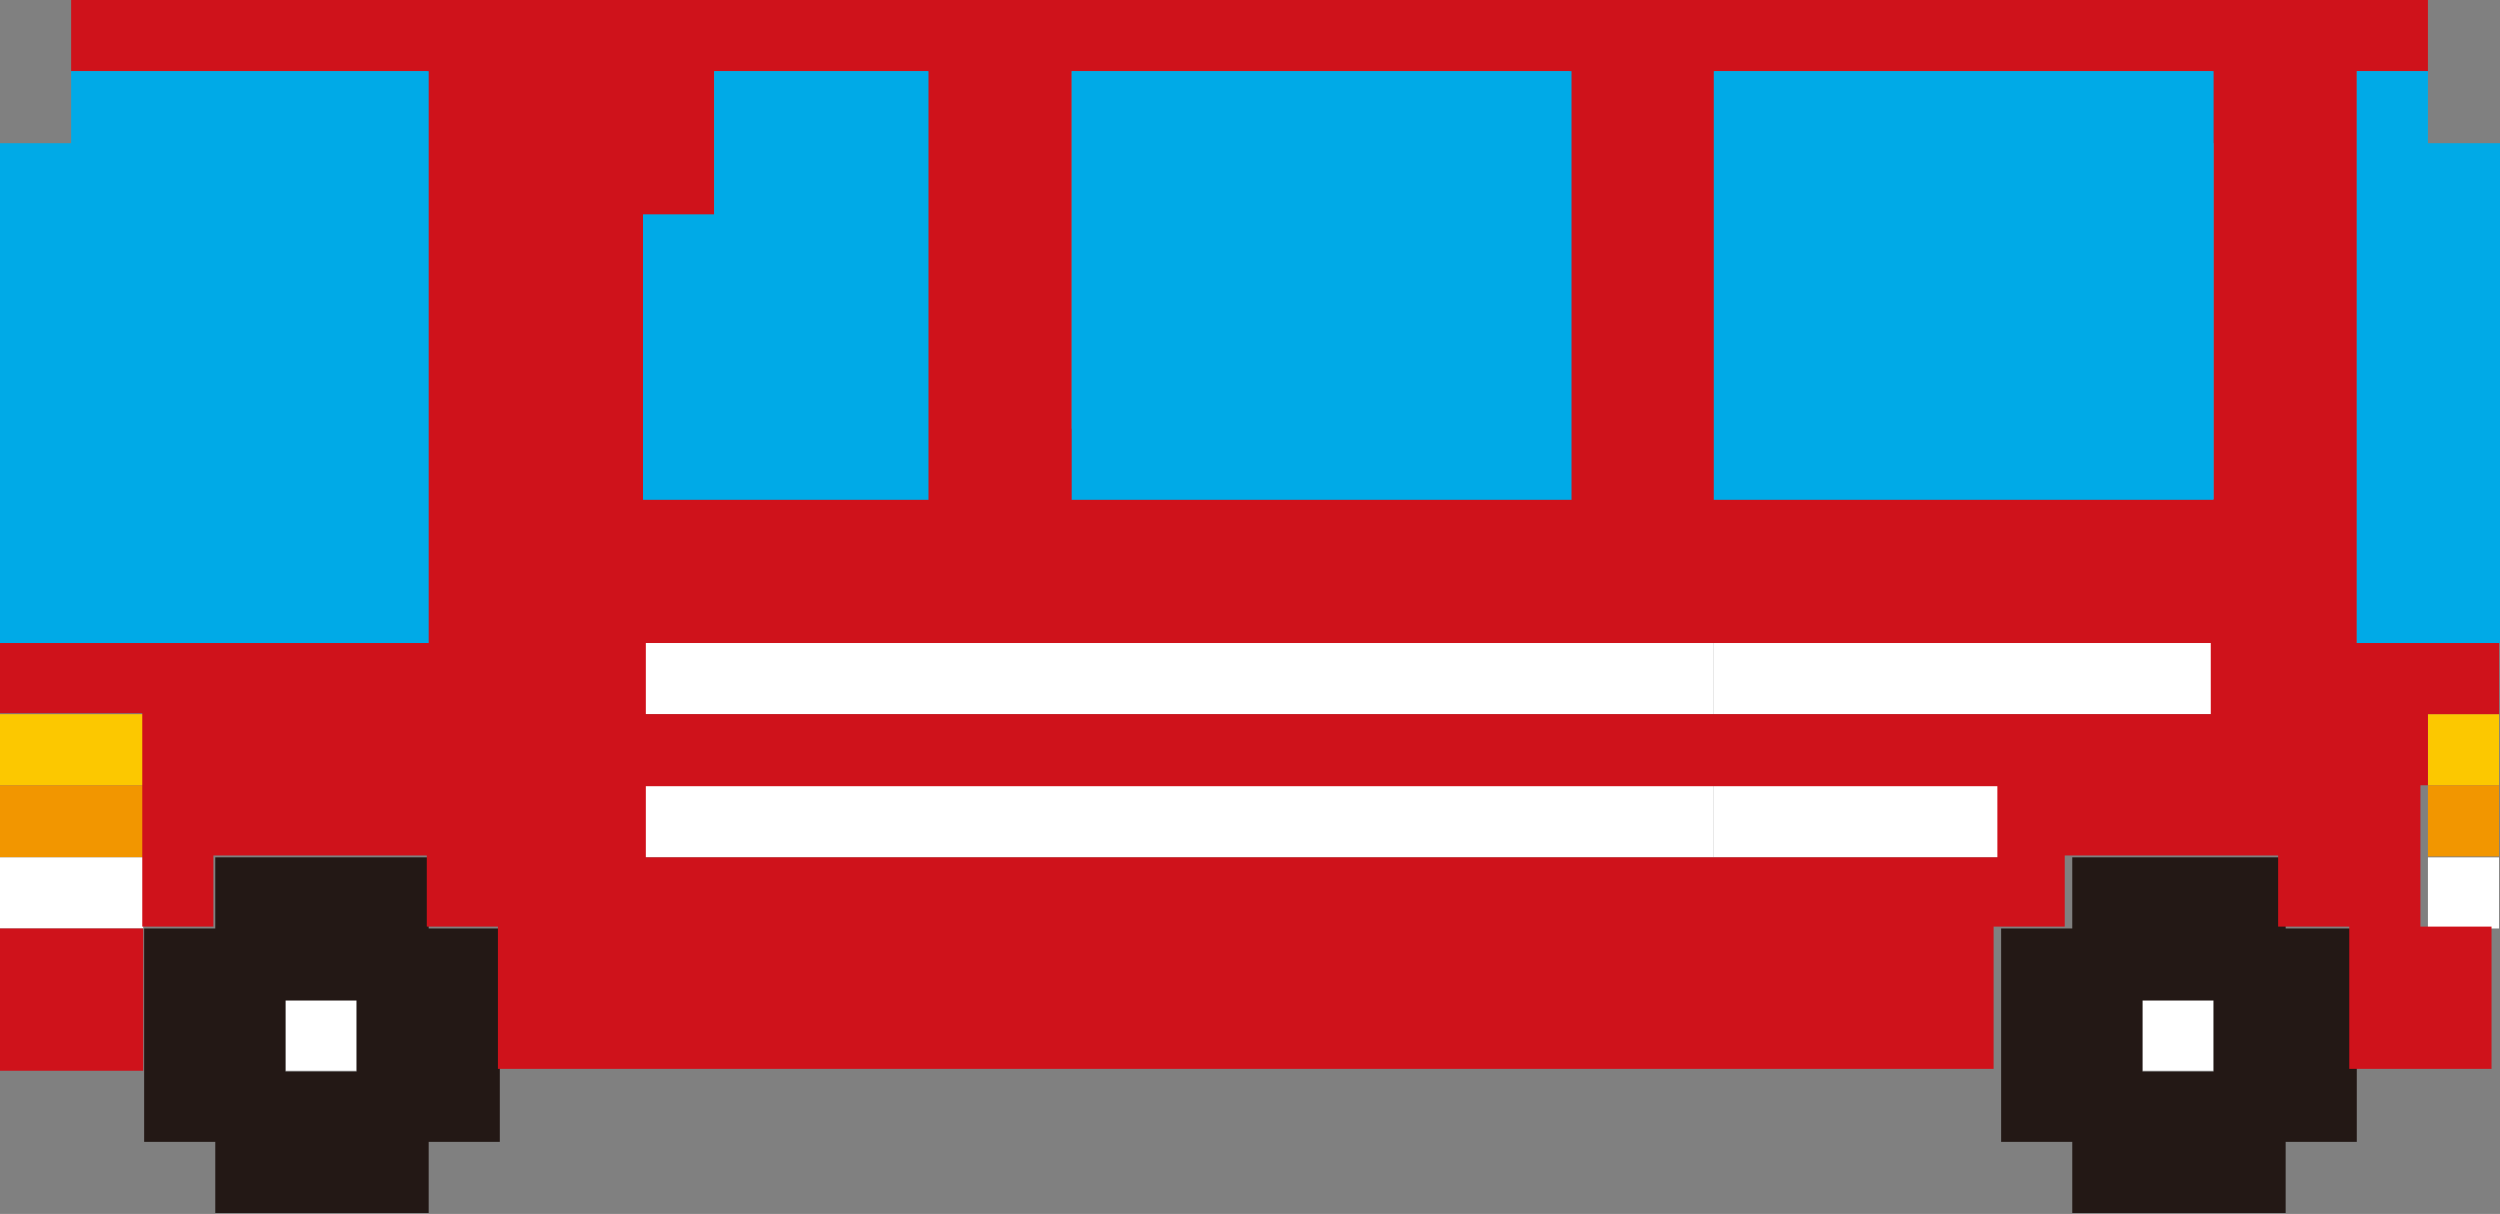
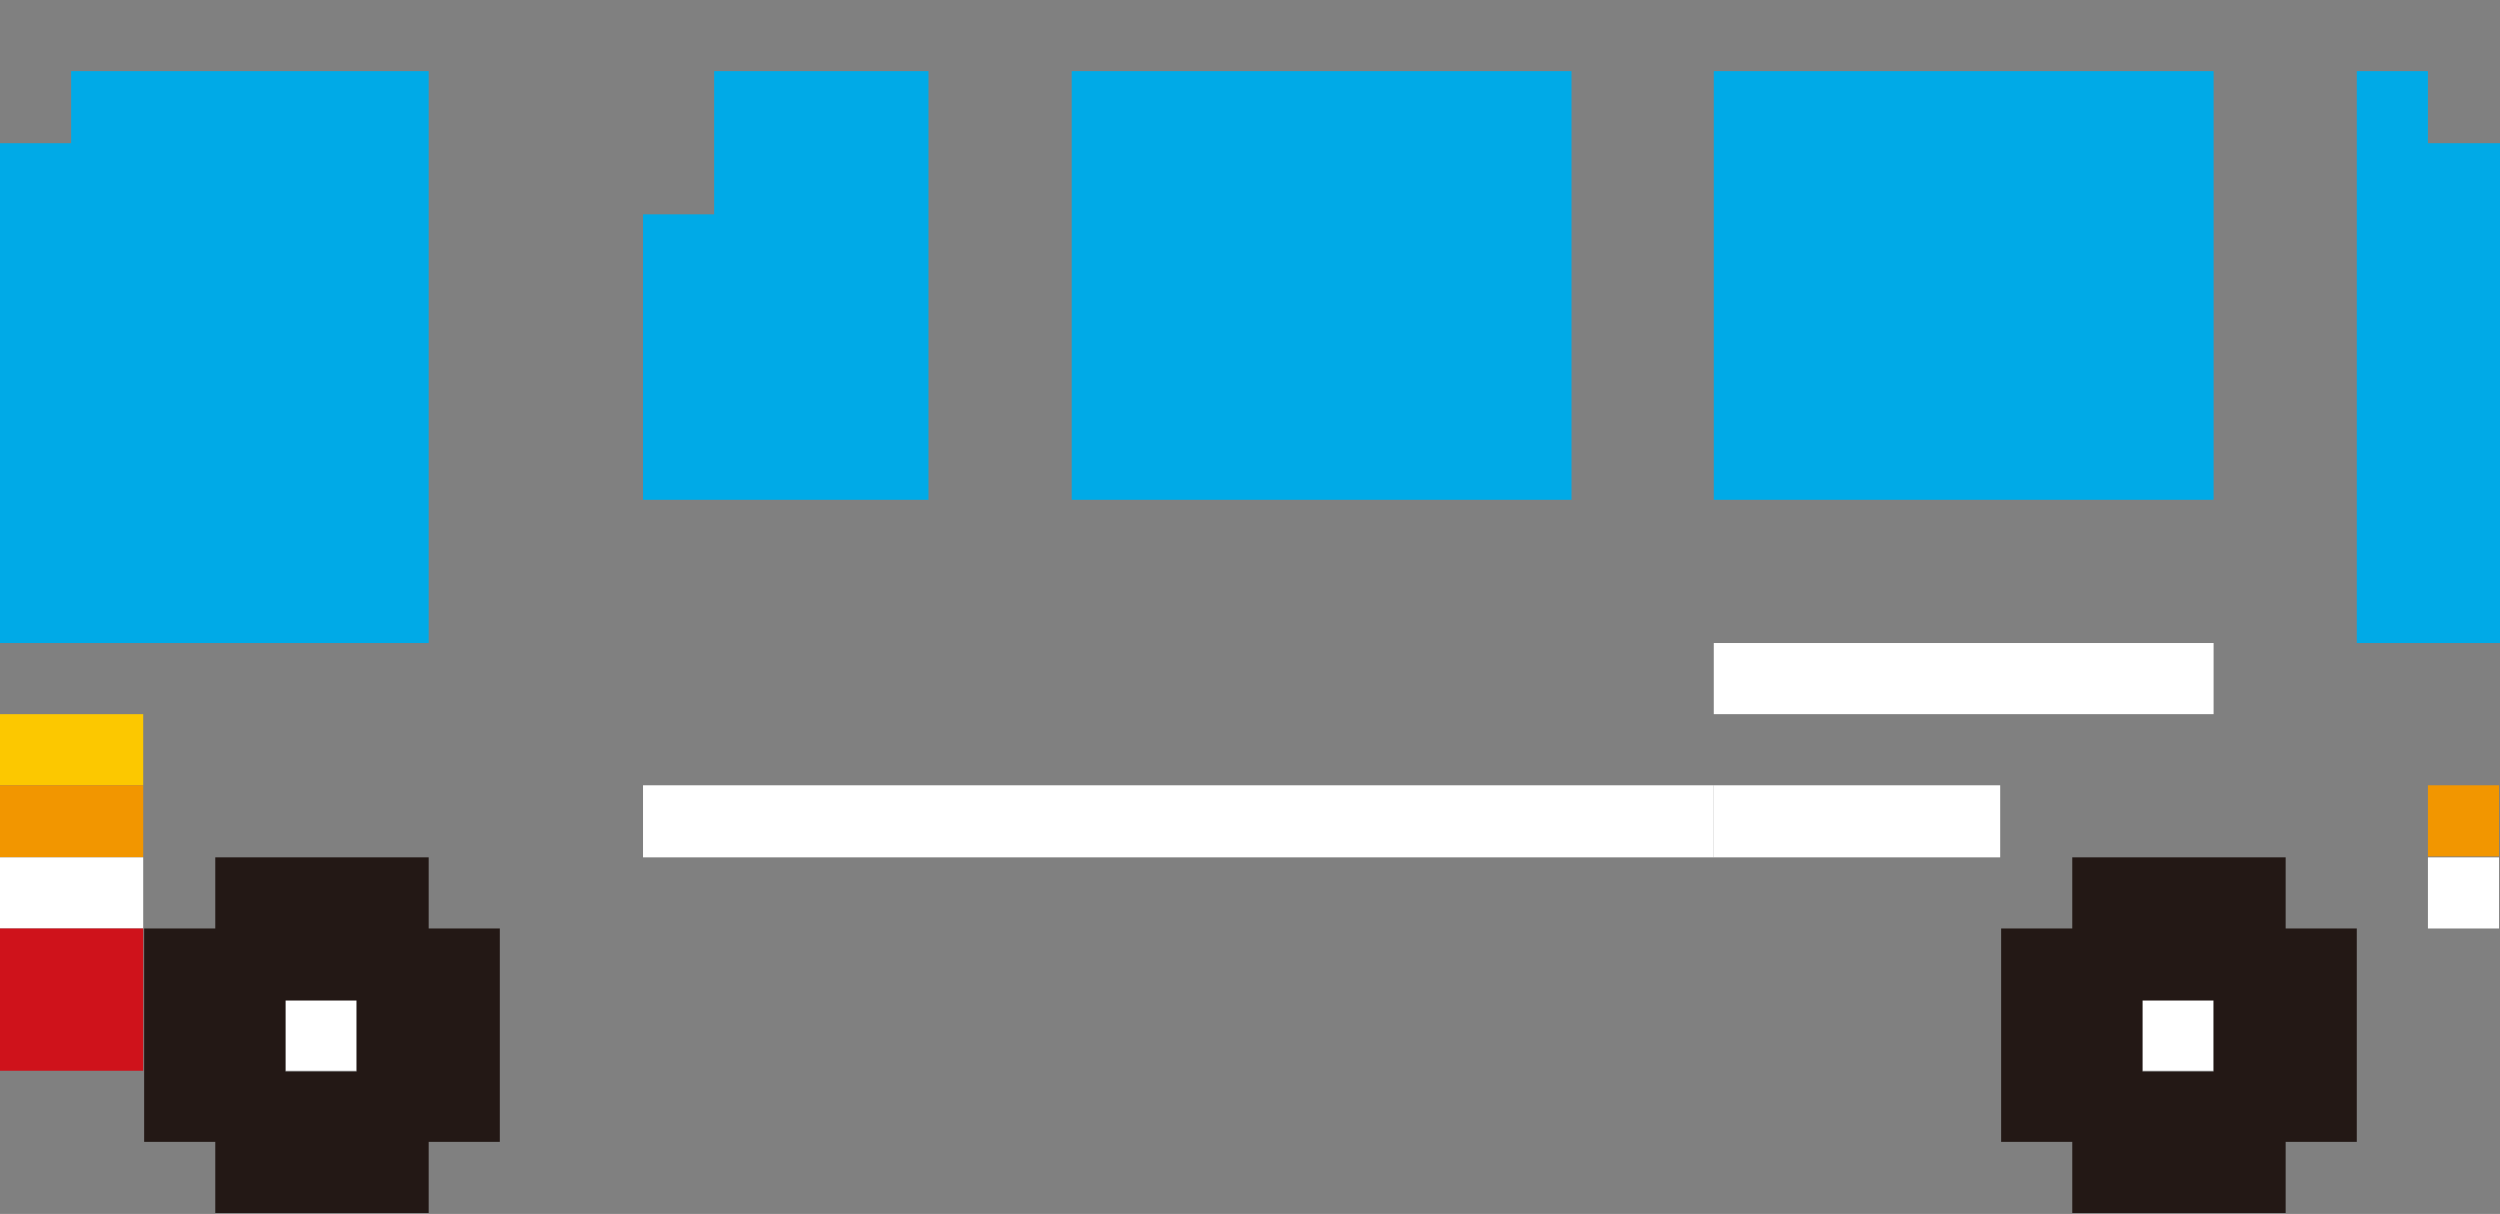
<svg xmlns="http://www.w3.org/2000/svg" version="1.1" id="_レイヤー_2" x="0px" y="0px" viewBox="0 0 267.1 129.7" style="enable-background:new 0 0 267.1 129.7;" xml:space="preserve">
  <rect x="0" y="0" width="267.1" height="129.7" fill="#808080" stroke="none" />
  <style type="text/css">
	.st0{fill:#FCC800;}
	.st1{fill:#F29600;}
	.st2{fill:#FFFFFF;}
	.st3{fill:#231815;}
	.st4{fill:#CF121B;}
	.st5{fill:#00AAE7;}
</style>
  <g id="_レイヤー_1-2">
    <g>
      <polygon class="st0" points="0,76.3 0,83.9 7.6,83.9 15.3,83.9 15.3,76.3 7.6,76.3   " />
-       <rect x="259.4" y="76.3" class="st0" width="7.6" height="7.6" />
    </g>
    <g>
      <polygon class="st1" points="0,83.9 0,91.6 7.6,91.6 15.3,91.6 15.3,83.9 7.6,83.9   " />
      <rect x="259.4" y="83.9" class="st1" width="7.6" height="7.6" />
    </g>
    <g>
-       <polygon class="st2" points="167.9,68.7 160.2,68.7 152.6,68.7 145,68.7 145,68.7 137.4,68.7 129.7,68.7 122.1,68.7 114.5,68.7     106.8,68.7 99.2,68.7 91.6,68.7 83.9,68.7 76.3,68.7 68.7,68.7 68.7,76.3 76.3,76.3 83.9,76.3 91.6,76.3 99.2,76.3 106.8,76.3     114.5,76.3 122.1,76.3 129.7,76.3 137.4,76.3 145,76.3 145,76.3 152.6,76.3 160.2,76.3 167.9,76.3 175.5,76.3 183.1,76.3     183.1,68.7 175.5,68.7   " />
      <polygon class="st2" points="167.9,83.9 160.2,83.9 152.6,83.9 145,83.9 145,83.9 137.4,83.9 129.7,83.9 122.1,83.9 114.5,83.9     106.8,83.9 99.2,83.9 91.6,83.9 83.9,83.9 76.3,83.9 68.7,83.9 68.7,91.6 76.3,91.6 83.9,91.6 91.6,91.6 99.2,91.6 106.8,91.6     114.5,91.6 122.1,91.6 129.7,91.6 137.4,91.6 145,91.6 145,91.6 152.6,91.6 160.2,91.6 167.9,91.6 175.5,91.6 183.1,91.6     183.1,83.9 175.5,83.9   " />
      <polygon class="st2" points="221.3,68.7 221.3,68.7 213.7,68.7 206,68.7 198.4,68.7 190.8,68.7 183.1,68.7 183.1,76.3 190.8,76.3     198.4,76.3 206,76.3 213.7,76.3 221.3,76.3 221.3,76.3 228.9,76.3 236.5,76.3 236.5,68.7 228.9,68.7   " />
      <polygon class="st2" points="198.4,83.9 190.8,83.9 183.1,83.9 183.1,91.6 190.8,91.6 198.4,91.6 206,91.6 213.7,91.6 213.7,83.9     206,83.9   " />
      <rect x="30.5" y="106.8" class="st2" width="7.6" height="7.6" />
      <polygon class="st2" points="0,91.6 0,99.2 7.6,99.2 15.3,99.2 15.3,91.6 7.6,91.6   " />
      <rect x="259.4" y="91.6" class="st2" width="7.6" height="7.6" />
      <rect x="228.9" y="106.8" class="st2" width="7.6" height="7.6" />
    </g>
    <g>
      <path class="st3" d="M45.8,91.6h-7.6h-7.6h-7.6v7.6h-7.6v7.6v7.6h0l0,0v7.6h7.6v7.6h7.6h7.6h7.6v-7.6h7.6v-7.6l0,0h0v-7.6v-7.6    h-7.6V91.6z M30.5,114.5L30.5,114.5L30.5,114.5v-7.6h7.6v7.6h0l0,0H30.5z" />
      <path class="st3" d="M244.2,99.2v-7.6h-7.6h-7.6h-7.6v7.6h-7.6v7.6v7.6h0l0,0v7.6h7.6v7.6h7.6h7.6h7.6v-7.6h7.6v-7.6l0,0h0v-7.6    v-7.6H244.2z M228.9,114.5L228.9,114.5L228.9,114.5v-7.6h7.6v7.6h0l0,0H228.9z" />
    </g>
    <g>
-       <path class="st4" d="M259.4,83.9v-7.6h7.6v-7.6h-7.6h-7.6V61v-7.6v-7.6v-7.6v-7.6v-7.6v-7.6V7.6h7.6V0h-7.6h-7.6h-7.6h-7.6h-7.6h0    h-7.6H206h-7.6h-7.6h-7.6h-4h-3.6h-7.6h-7.6h-7.6H145h0h-7.6h-7.6h-7.6h-7.6h-7.6h-7.6h-7.6h-7.6h-7.6h-7.6H61h-1h-6.6h-7.6h-7.6    h-7.6h-7.6h-7.6H7.6v7.6h7.6h7.6h7.6h7.6h7.6v7.6v7.6v7.6v7.6v7.6v7.6V61v7.6h-7.6h-7.6h-7.6h-7.6H7.6H0v7.6h7.6h7.6v7.6v7.6v7.6    h7.6v-7.6h7.6h7.6h7.6v7.6h7.6v7.6v7.6H60h1h7.6h7.6h7.6h7.6h7.6h7.6h7.6h7.6h7.6h7.6h7.6h0h7.6h7.6h7.6h7.6h3.6h4h7.6h7.6h7.6    h7.6v-7.6v-7.6h7.6v-7.6h7.6h7.6h7.6v7.6h7.6v7.6v7.6h7.6h7.6v-7.6v-7.6h-7.6v-7.6V83.9z M114.5,45.8v-7.6v-7.6v-7.6v-7.6V7.6h7.6    h7.6h7.6h7.6h0h7.6h7.6h7.6v7.6v7.6v7.6v7.6v7.6v7.6h-7.6h-7.6H145h0h-7.6h-7.6h-7.6h-7.6V45.8z M68.7,45.8v-7.6v-7.6v-7.6h7.6    v-7.6V7.6h7.6h7.6h7.6v7.6v7.6v7.6v7.6v7.6v7.6h-7.6h-7.6h-7.6h-7.6V45.8z M213.7,91.6H206h-7.6h-7.6h-7.6h-4h-3.6h-7.6h-7.6h-7.6    H145h0h-7.6h-7.6h-7.6h-7.6h-7.6h-7.6h-7.6h-7.6h-7.6h-7.6v-7.6h7.6h7.6h7.6h7.6h7.6h7.6h7.6h7.6h7.6h7.6h0h7.6h7.6h7.6h7.6h3.6h4    h7.6h7.6h7.6h7.6V91.6z M236.5,76.3h-7.6h-7.6h0h-7.6H206h-7.6h-7.6h-7.6h-4h-3.6h-7.6h-7.6h-7.6H145h0h-7.6h-7.6h-7.6h-7.6h-7.6    h-7.6h-7.6h-7.6h-7.6h-7.6v-7.6h7.6h7.6h7.6h7.6h7.6h7.6h7.6h7.6h7.6h7.6h0h7.6h7.6h7.6h7.6h3.6h4h7.6h7.6h7.6h7.6h7.6h0h7.6h7.6    V76.3z M236.5,15.3v7.6v7.6v7.6v7.6v7.6h-7.6h-7.6h0h-7.6H206h-7.6h-7.6h-7.6v-7.6v-7.6v-7.6v-7.6v-7.6V7.6h7.6h7.6h7.6h7.6h7.6h0    h7.6h7.6V15.3z" />
      <polygon class="st4" points="0,99.2 0,106.8 0,114.4 7.6,114.4 15.3,114.4 15.3,106.8 15.3,99.2 7.6,99.2   " />
    </g>
    <g>
      <polygon class="st5" points="259.4,15.3 259.4,7.6 251.8,7.6 251.8,15.3 251.8,22.9 251.8,30.5 251.8,38.1 251.8,45.8 251.8,53.4     251.8,61 251.8,68.7 259.4,68.7 267.1,68.7 267.1,61 267.1,53.4 267.1,45.8 267.1,38.1 267.1,30.5 267.1,22.9 267.1,15.3   " />
      <polygon class="st5" points="152.6,7.6 145,7.6 145,7.6 137.4,7.6 129.7,7.6 122.1,7.6 114.5,7.6 114.5,15.3 114.5,22.9     114.5,30.5 114.5,38.1 114.5,45.8 114.5,53.4 122.1,53.4 129.7,53.4 137.4,53.4 145,53.4 145,53.4 152.6,53.4 160.2,53.4     167.9,53.4 167.9,45.8 167.9,38.1 167.9,30.5 167.9,22.9 167.9,15.3 167.9,7.6 160.2,7.6   " />
      <polygon class="st5" points="83.9,7.6 76.3,7.6 76.3,15.3 76.3,22.9 68.7,22.9 68.7,30.5 68.7,38.1 68.7,45.8 68.7,53.4     76.3,53.4 83.9,53.4 91.6,53.4 99.2,53.4 99.2,45.8 99.2,38.1 99.2,30.5 99.2,22.9 99.2,15.3 99.2,7.6 91.6,7.6   " />
      <polygon class="st5" points="30.5,7.6 22.9,7.6 15.3,7.6 7.6,7.6 7.6,15.3 0,15.3 0,22.9 0,30.5 0,38.1 0,45.8 0,53.4 0,61     0,68.7 7.6,68.7 15.3,68.7 22.9,68.7 30.5,68.7 38.2,68.7 45.8,68.7 45.8,61 45.8,53.4 45.8,45.8 45.8,38.1 45.8,30.5 45.8,22.9     45.8,15.3 45.8,7.6 38.2,7.6   " />
      <polygon class="st5" points="221.3,7.6 221.3,7.6 213.7,7.6 206,7.6 198.4,7.6 190.8,7.6 183.1,7.6 183.1,15.3 183.1,22.9     183.1,30.5 183.1,38.1 183.1,45.8 183.1,53.4 190.8,53.4 198.4,53.4 206,53.4 213.7,53.4 221.3,53.4 221.3,53.4 228.9,53.4     236.5,53.4 236.5,45.8 236.5,38.1 236.5,30.5 236.5,22.9 236.5,15.3 236.5,7.6 228.9,7.6   " />
    </g>
  </g>
</svg>